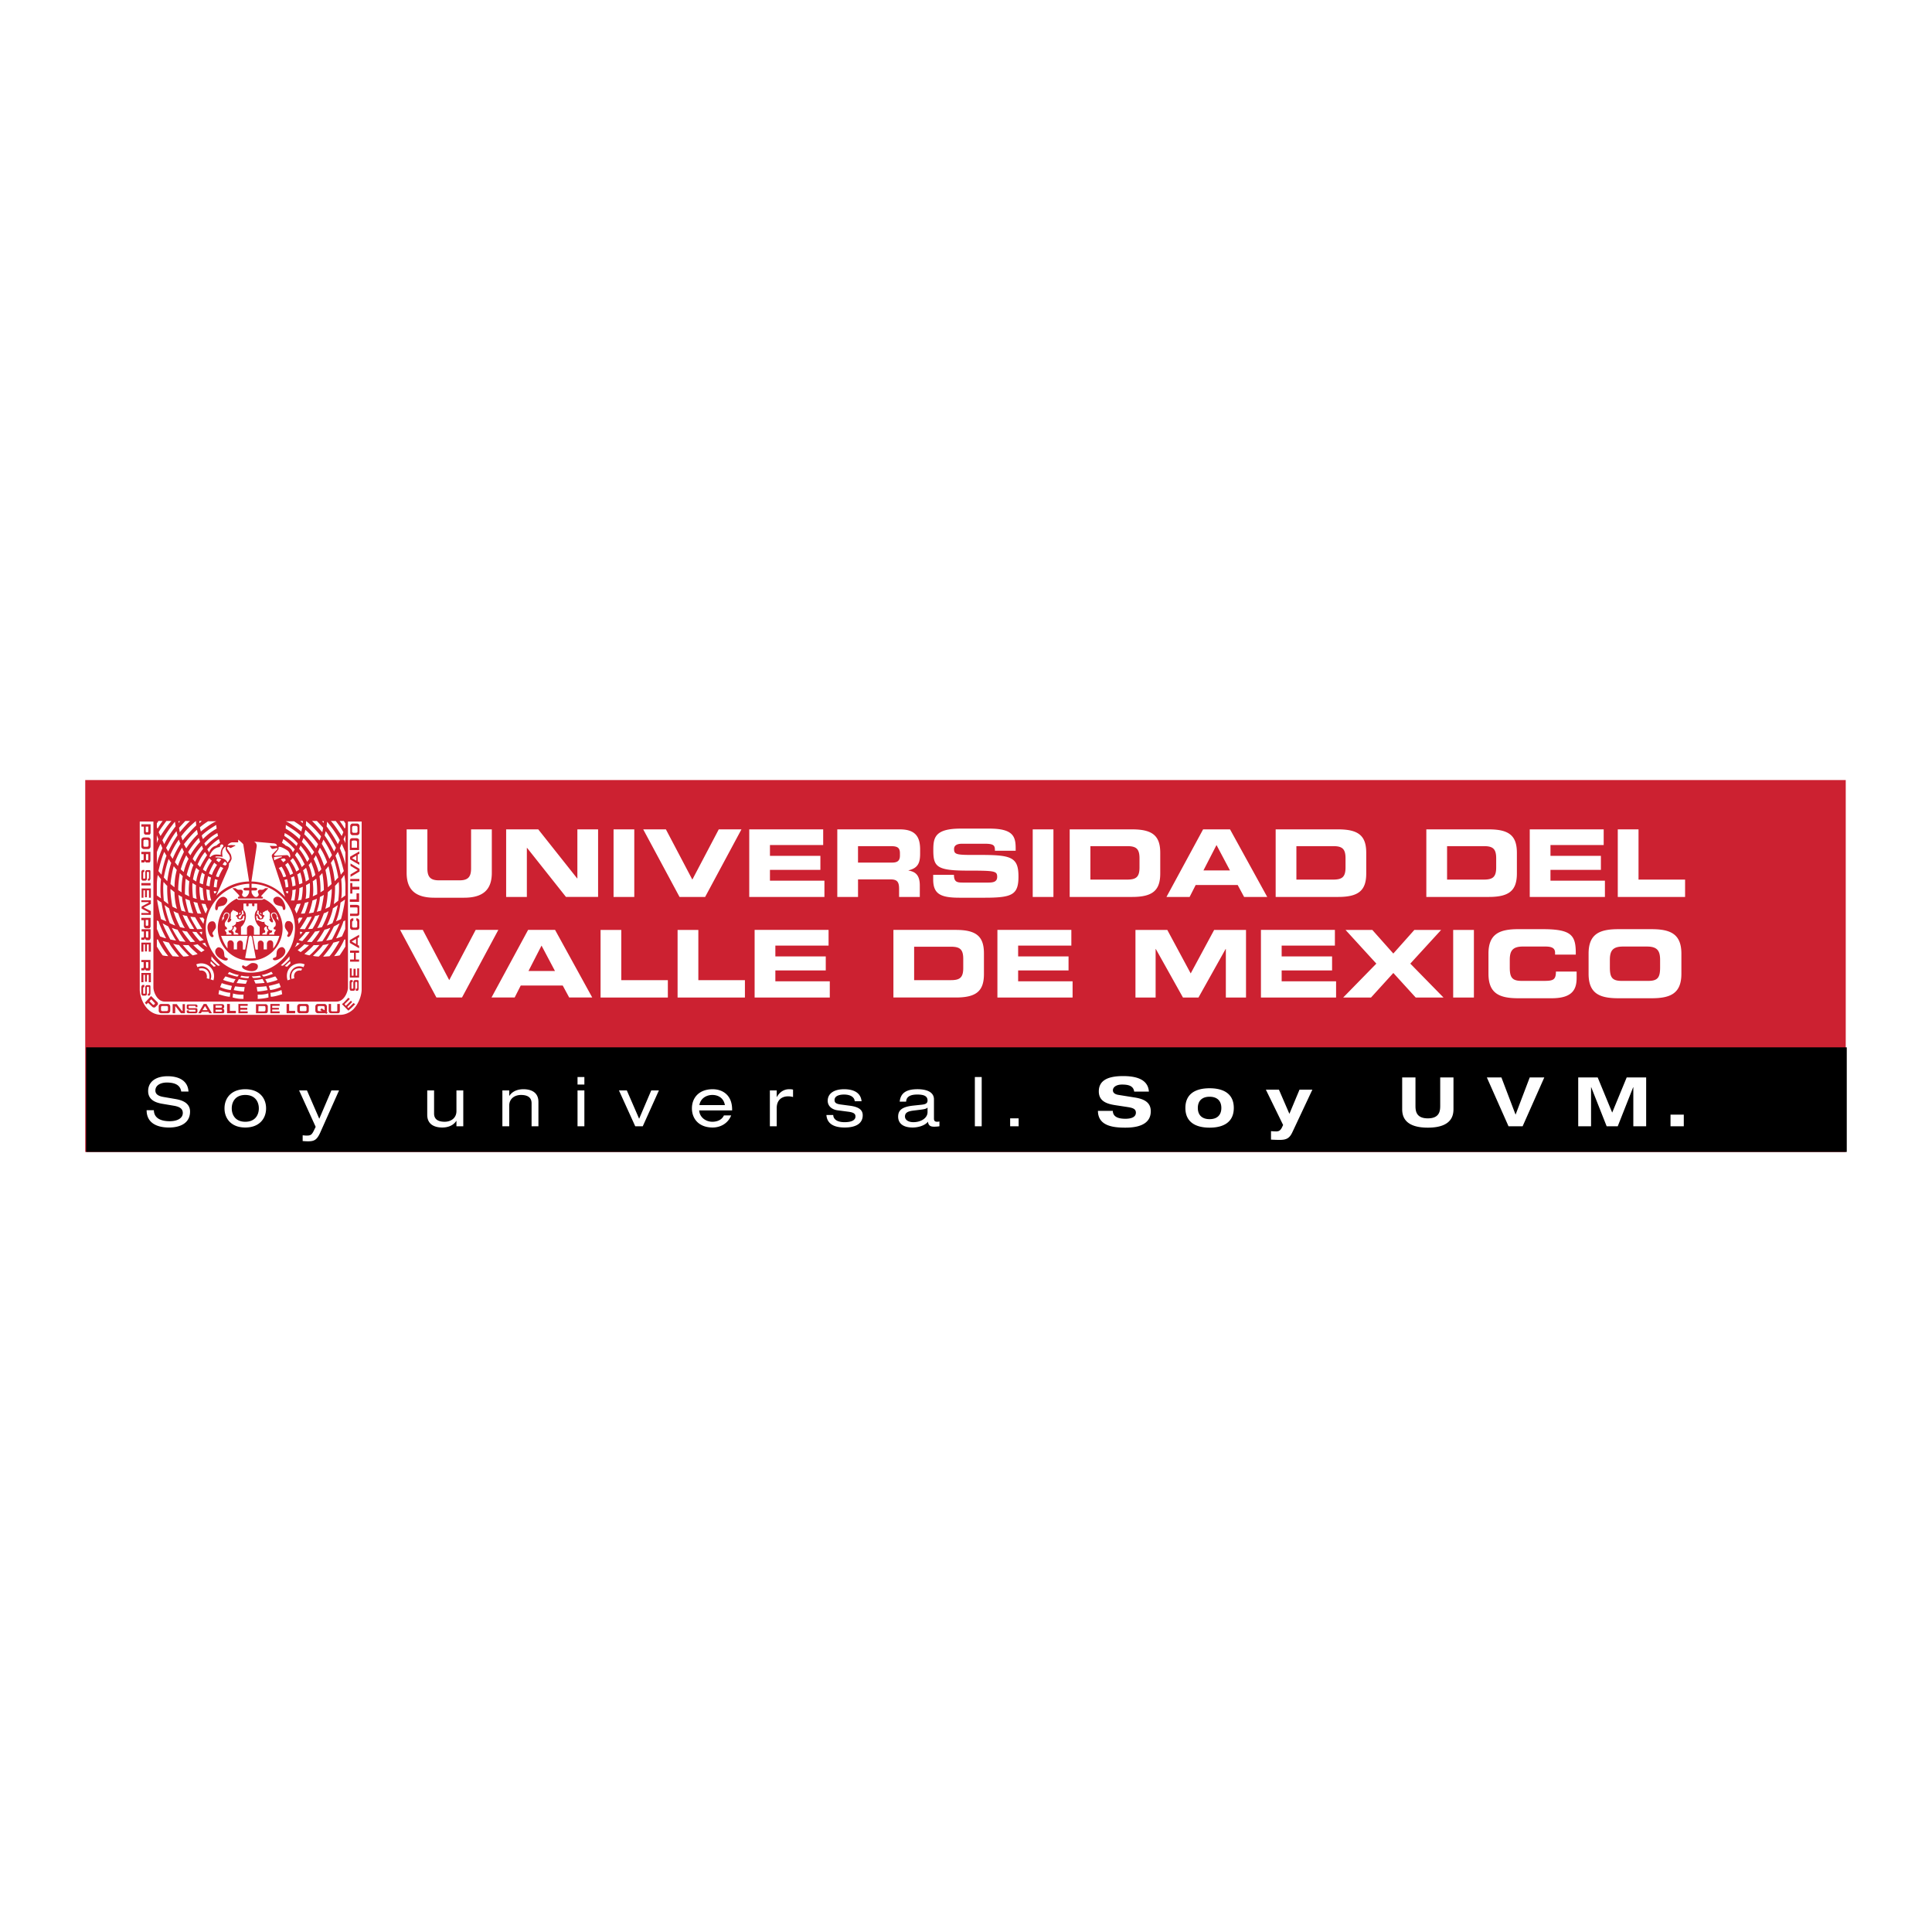
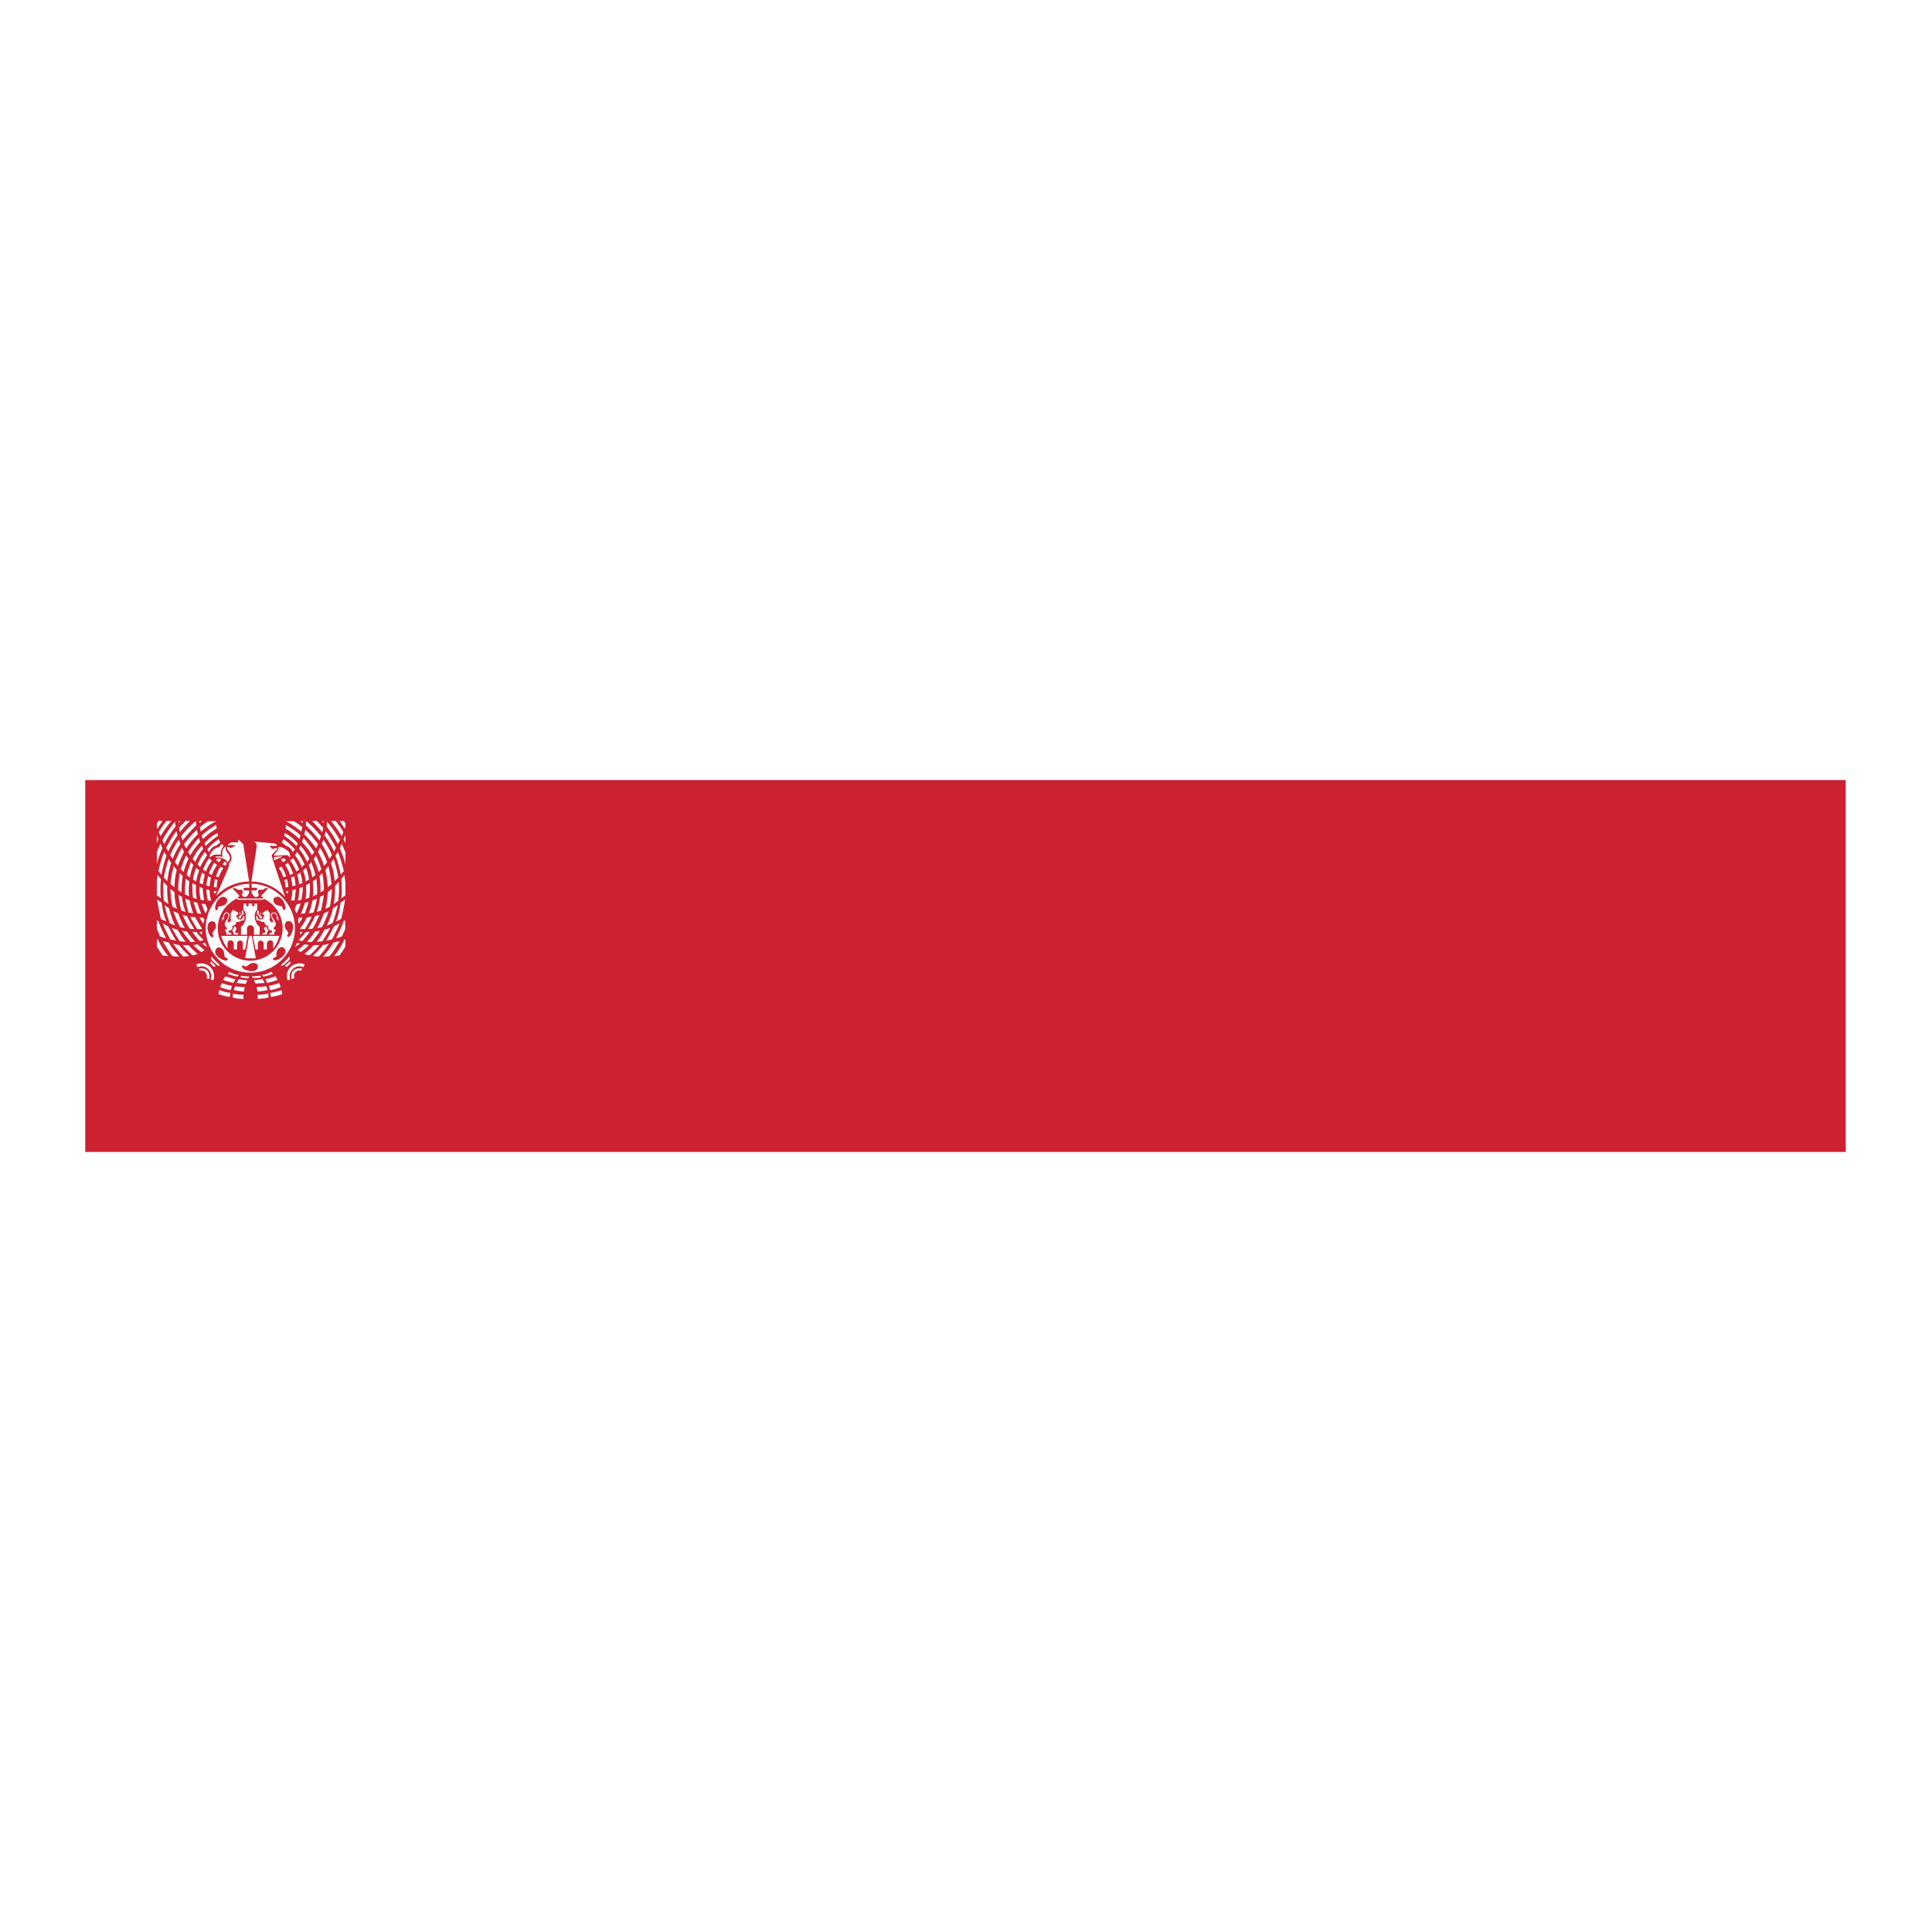
<svg xmlns="http://www.w3.org/2000/svg" width="2500" height="2500" viewBox="0 0 192.756 192.756">
  <g fill-rule="evenodd" clip-rule="evenodd">
    <path fill="#fff" d="M0 0h192.756v192.756H0V0z" />
-     <path fill="#cc2131" d="M184.15 114.93H8.504V77.826H184.15v37.104z" />
-     <path d="M184.252 104.494H8.588v10.436h175.664v-10.436z" />
-     <path d="M85.605 84.42h3.231c.652 0 .95.112.95.709v.224c0 .485-.207.707-.766.707h-3.416v-1.64h.001zm56.7 5.068h6.244c2.066 0 2.791-.678 2.791-2.348v-2.046c0-1.672-.725-2.348-2.791-2.348h-6.244v6.742zm-15.032 0h6.242c2.068 0 2.795-.678 2.795-2.348v-2.046c0-1.672-.727-2.348-2.795-2.348h-6.242v6.742zm-10.894 0h2.309l.605-1.191h4.191l.641 1.191h2.307l-3.711-6.741h-2.688l-3.654 6.741zm-9.656 0h6.24c2.066 0 2.795-.678 2.795-2.348v-2.046c0-1.672-.729-2.348-2.795-2.348h-6.24v6.742zM40.57 87.087c0 1.674.868 2.478 2.767 2.478h2.962c1.901 0 2.769-.803 2.769-2.478v-4.34H47v3.891c0 .857-.307 1.193-1.156 1.193h-2.048c-.849 0-1.156-.335-1.156-1.193v-3.891h-2.07v4.34zm120.836 2.401h6.715v-1.73h-4.645v-5.011h-2.07v6.741zm-8.783 0h7.5v-1.62h-5.432v-1.082h5.031v-1.397h-5.031v-1.081H160v-1.562h-7.377v6.742zm-8.248-5.068h3.668c.887 0 1.232.251 1.232 1.212v.914c0 .958-.346 1.211-1.232 1.211h-3.668V84.42zm-15.033 0h3.672c.883 0 1.23.251 1.23 1.212v.914c0 .958-.348 1.211-1.23 1.211h-3.672V84.42zm-7.971-.111l1.344 2.536h-2.648l1.304-2.536zm-12.582.111h3.67c.887 0 1.23.251 1.23 1.212v.914c0 .958-.344 1.211-1.23 1.211h-3.67V84.42zm-5.754-1.673h2.066v6.741h-2.066v-6.741zm-9.93 4.999c0 1.466.757 1.819 2.639 1.819h2.506c2.748 0 3.363-.299 3.363-2.115 0-1.965-.746-2.161-3.959-2.153-2.217.01-2.467-.008-2.467-.596 0-.363.315-.521.78-.521h2.295c.947 0 1.002.206 1.002.698h2.07v-.215c0-1.18-.225-1.993-2.607-1.993h-2.888c-2.61 0-2.722.941-2.722 2.162 0 1.659.355 2.031 3.465 2.031 2.667 0 2.907.035 2.907.623 0 .523-.449.568-.889.568h-2.53c-.597 0-.883-.054-.895-.772h-2.07v.464zm-9.569 1.742h2.07v-1.75h3.248c.643 0 .849.234.849.941v.81h2.066V88.34c0-1.107-.511-1.376-1.126-1.487v-.019c.951-.225 1.157-.756 1.157-1.659v-.429c0-1.213-.429-2-2.021-2h-6.242v6.742h-.001zm-8.783 0h7.501v-1.62h-5.435v-1.082h5.032v-1.397h-5.032v-1.081h5.311v-1.562h-7.377v6.742zm-6.955 0h2.554l3.622-6.741H71.71l-2.635 5.011-2.638-5.011h-2.262l3.623 6.741zm-6.583-6.741h2.068v6.741h-2.068v-6.741zm-10.717 6.741h2.067V84.59h.019l3.883 4.897h3.205v-6.741h-2.067v4.897h-.019l-3.884-4.897h-3.203v6.742h-.001zM49.037 99.521h2.31l.606-1.193h4.191l.644 1.193h2.3l-3.708-6.744h-2.692l-3.651 6.744zm109.457-2.365c0 1.975 1.105 2.439 2.969 2.439h3.316c1.863 0 2.973-.465 2.973-2.439v-2.011c0-1.975-1.109-2.441-2.973-2.441h-3.316c-1.863 0-2.969.467-2.969 2.441v2.011zm-69.358 2.365h6.239c2.069 0 2.793-.678 2.793-2.348v-2.05c0-1.667-.725-2.346-2.793-2.346h-6.239v6.744zm-45.594 0h2.552l3.624-6.744h-2.262l-2.636 5.011-2.637-5.011h-2.264l3.623 6.744zm117.075-3.735c0-.838.205-1.349 1.295-1.349h2.422c1.09 0 1.295.511 1.295 1.349v.729c0 .976-.205 1.349-1.184 1.349h-2.646c-.977 0-1.182-.373-1.182-1.349v-.729zm-12.111 1.37c0 1.975 1.109 2.439 2.973 2.439h3.336c2.076 0 2.486-.895 2.486-2.029v-.635h-2.066c0 .838-.281.932-1.211.932h-2.211c-.977 0-1.182-.373-1.182-1.349v-.729c0-.838.205-1.349 1.297-1.349h2.25c.617 0 .973.137.973.623v.185h2.066c.02-1.906-.363-2.541-3.305-2.541h-2.434c-1.863 0-2.973.467-2.973 2.441v2.012h.001zm-3.522-4.378h2.068v6.744h-2.068v-6.744zm-10.972 6.743h2.777l2.225-2.449 2.23 2.449h2.773l-3.311-3.381 3.078-3.363h-2.672l-2.1 2.358-2.096-2.358h-2.672l3.074 3.363-3.306 3.381zm-8.207 0h7.496v-1.619h-5.43v-1.08h5.031v-1.399h-5.031v-1.082h5.312v-1.564h-7.379v6.744h.001zm-12.52 0h2.012v-4.843h.018l2.709 4.843h1.549l2.709-4.843h.021v4.843h2.012v-6.744h-3.178l-2.34 4.341-2.336-4.341h-3.176v6.744zm-13.773 0h7.5v-1.619h-5.432v-1.08h5.029v-1.399h-5.029v-1.082h5.309v-1.564h-7.377v6.744zm-8.308-5.067h3.67c.885 0 1.23.254 1.23 1.211v.913c0 .961-.345 1.211-1.23 1.211h-3.67v-3.335zm-15.915 5.067h7.499v-1.619h-5.43v-1.08h5.029v-1.399h-5.029v-1.082h5.309v-1.564h-7.378v6.744zm-7.686 0h6.718v-1.732h-4.647v-5.011h-2.071v6.743zm-7.684 0h6.713v-1.732h-4.646v-5.011h-2.067v6.743zm-5.89-5.179l1.342 2.535h-2.644l1.302-2.535zM25.824 110.582c0 .648-.362 1.336-1.352 1.336-.988 0-1.35-.688-1.35-1.336s.361-1.338 1.35-1.338c.989 0 1.352.69 1.352 1.338zm93.684-.041c0-.717.43-1.119 1.174-1.119.742 0 1.172.402 1.172 1.119s-.43 1.117-1.172 1.117c-.744 0-1.174-.4-1.174-1.117zm-26.967.416c0 .594-.648 1.002-1.418 1.002-.498 0-.833-.232-.833-.564 0-.377.28-.52.812-.588l.771-.096c.382-.047.566-.096.668-.211v.457zm-22.764-.703c.102-.641.668-1.01 1.296-1.01.642 0 1.146.361 1.248 1.01h-2.544zm-12.157-1.461h.683v3.576h-.683v-3.576zm-42.268 1.973c.014.873.832 1.098 1.569 1.098.771 0 1.317-.293 1.317-.824 0-.443-.348-.629-.907-.723l-1.105-.186c-.58-.096-1.446-.326-1.446-1.275 0-.887.703-1.48 1.951-1.48.976 0 2.006.355 2.074 1.527h-.724c-.062-.381-.28-.898-1.446-.898-.532 0-1.132.225-1.132.797 0 .301.198.539.798.641l1.193.205c.382.068 1.467.252 1.467 1.25 0 1.24-1.111 1.596-2.094 1.596-1.099 0-2.238-.383-2.238-1.727h.723v-.001zm151.316.443h1.324v1.16h-1.324v-1.16zm-4.373-3.711h1.943v4.871h-1.281v-3.902h-.014l-1.541 3.902h-1.105l-1.543-3.902h-.014v3.902h-1.281v-4.871h1.943l1.447 3.506 1.446-3.506zm-13.951 0h1.453l1.412 3.711 1.412-3.711h1.453l-2.162 4.871h-1.406l-2.162-4.871zm-8.446 0h1.324v2.797c0 .479.02 1.283 1.234 1.283s1.234-.805 1.234-1.283v-2.797h1.324v3.125c0 .545-.068 1.883-2.559 1.883s-2.559-1.338-2.559-1.883v-3.125h.002zm-8.962 1.215l-2 4.256c-.287.615-.613.758-1.283.758-.279 0-.566-.014-.844-.027v-.846c.17.014.346.027.518.027.293 0 .43-.123.564-.375l.125-.266-1.721-3.527h1.303l1.045 2.414 1.01-2.414h1.283zm-12.67 1.828c0 1.377.971 1.965 2.416 1.965s2.414-.588 2.414-1.965c0-1.379-.969-1.965-2.414-1.965s-2.416.586-2.416 1.965zm-5.108-1.631c-.082-.635-.689-.703-1.223-.703-.545 0-.9.246-.9.574 0 .258.219.402.559.457l1.658.266c.887.143 1.562.477 1.562 1.365 0 .906-.613 1.637-2.531 1.637-1.188 0-2.729-.15-2.742-1.672h1.486c.014.668.684.785 1.256.785.621 0 1.045-.184 1.045-.607 0-.375-.301-.479-.826-.561l-1.207-.184c-.848-.129-1.666-.383-1.666-1.379 0-1.084.887-1.527 2.416-1.527 1.004 0 2.49.172 2.58 1.549h-1.467zm-12.375 2.668h.846v.791h-.846v-.791zm-3.521-4.121h.682v4.912h-.682v-4.912zm-6.856 2.455c.021-.553.519-.709 1.105-.709.552 0 1.03.096 1.03.588 0 .32-.239.389-.621.43l-.777.082c-1.146.121-1.535.457-1.535 1.111 0 .463.266 1.078 1.453 1.078.58 0 1.248-.213 1.521-.58.048.402.273.498.614.498.164 0 .369-.014.532-.041v-.479a1.314 1.314 0 0 1-.238.027c-.212 0-.308-.094-.308-.307v-1.924c0-.832-.914-1.016-1.644-1.016-1.071 0-1.685.348-1.773 1.24h.641v.002zm-7.272 1.332c0 .32.259.715 1.125.715.88 0 1.091-.307 1.091-.559s-.129-.402-.675-.479l-1.125-.148c-.512-.068-.969-.396-.969-.949 0-.723.628-1.152 1.63-1.152 1.174 0 1.685.504 1.747 1.199h-.682c-.021-.361-.361-.668-1.071-.668-.437 0-.941.123-.941.547 0 .238.109.375.593.443l.969.129c.9.123 1.248.443 1.248.949 0 .832-.702 1.221-1.794 1.221-.818 0-1.753-.213-1.828-1.248h.682zm-6.324-2.451h.682v.656h.014c.321-.566.778-.777 1.228-.777.17 0 .259.006.389.041v.736a1.88 1.88 0 0 0-.484-.068c-.675 0-1.146.396-1.146 1.174v1.814h-.683v-3.576zm-3.766 1.994v-.09c0-1.48-.996-2.025-1.937-2.025-1.392 0-2.074.879-2.074 1.91 0 1.029.683 1.91 2.074 1.91.702 0 1.501-.35 1.842-1.207h-.723c-.232.504-.765.633-1.153.633-.607 0-1.262-.395-1.316-1.131h3.287zm-8.07-1.994h.764l-1.61 3.576h-.75l-1.624-3.576h.785l1.228 2.826 1.207-2.826zm-7.354-1.336h.683v.75h-.683v-.75zm-7.497 1.336h.683v.541h.014c.321-.498.887-.662 1.399-.662.859 0 1.5.367 1.5 1.262v2.436h-.683v-2.299c0-.525-.327-.826-1.057-.826-.621 0-1.173.361-1.173 1.064v2.061h-.683v-3.577zm-3.902 3.576h-.682v-.539h-.014c-.321.498-.887.662-1.399.662-.859 0-1.501-.369-1.501-1.262v-2.438h.683v2.301c0 .525.327.824 1.058.824.621 0 1.173-.361 1.173-1.062v-2.062h.682v3.576zm-13.159-3.576h.764l-1.869 4.189c-.342.758-.607.887-1.242.887-.17 0-.34-.014-.518-.027v-.572c.123.006.232.027.396.027.423 0 .525-.09.744-.547l.157-.326-1.651-3.631h.784l1.228 2.826 1.207-2.826zm-10.663 1.789c0 1.029.682 1.91 2.073 1.91 1.393 0 2.075-.881 2.075-1.91 0-1.031-.682-1.91-2.075-1.91-1.391 0-2.073.879-2.073 1.91zM35.305 100.316l.133-.133-.133-.086-.035-.027-.511.51-.113-.115.483-.484-.115-.139-.509.51-.131-.168.527-.508-.142-.133-.5.527-.097.072-.044.041.642.652.309-.281.236-.238zm-20.641-18.08h-.563v.237h.167c.044 0 .089 0 .089.044v.571c0 .099.097.186.184.186h.344c.069 0 .14-.087.14-.186v-.853h-.361v.001zm0 1.319h-.308a.254.254 0 0 0-.255.256v.641c0 .143.114.257.255.257h.413a.255.255 0 0 0 .255-.257v-.641a.254.254 0 0 0-.255-.256h-.105zm0 1.434h-.563v.229h.23v.484c0 .07-.019.114-.063.114h-.167v.238h.255c.071 0 .071-.097.113-.141.027.044.044.141.141.141h.256c.116 0 .142-.141.142-.238v-.827h-.344zm0 1.822h-.028c-.071 0-.14.071-.14.167v.623c0 .071-.212.091-.212.019v-.555c0-.07.071-.07.114-.07v-.2h-.132c-.096 0-.14.087-.167.183v.642c0 .114.07.239.14.239h.256a.16.16 0 0 0 .159-.167v-.645c0-.015.007-.023.009-.031v-.002c.042-.062.184-.045.202.033v.529c0 .097-.07.097-.113.097v.187h.132c.069 0 .123-.143.123-.211v-.722c0-.043-.026-.115-.098-.115h-.245v-.001zm-.563 1.294v.236h.923v-.236h-.923zm.563.536h-.537v.924h.184v-.739h.158v.694h.186v-.694H14.866v.739h.185v-.924h-.387zm0 1.177h-.563v.186h.722s.017.044 0 .071l-.159.079-.537.29v.203l.537.29.159.08c.017 0 0 .051 0 .069h-.722v.187h.95v-.371l-.387-.193-.333-.175.333-.16.387-.185v-.372h-.387v.001zm0 1.754h-.563v.237h.167c.044 0 .089 0 .089.017v.606c0 .062.097.186.184.186h.344c.069 0 .14-.123.14-.186v-.86h-.361zm0 1.134h-.537V92.935h.229v.492c0 .062-.025.115-.089.115H14.1v.227h.255c.071 0 .071-.095.113-.156.027.061.044.183.167.183h.23c.116 0 .158-.183.158-.254v-.836h-.359zm0 1.338h-.563v.906h.211v-.722h.158v.695h.186v-.695h.185v.722h.211v-.906h-.388zm0 1.733h-.563v.211h.23v.483c0 .072-.019.115-.063.115h-.167v.229h.255c.071 0 .071-.068.113-.131.027.062.044.15.141.15h.256c.116 0 .142-.15.142-.248v-.809h-.344zm0 1.295h-.563V97.995h.211v-.738h.158v.686h.186v-.686h.185v.738h.211V97.073h-.388v-.001zm0 1.221h-.028c-.071 0-.14.09-.14.158v.654c0 .041-.212.066-.212 0v-.557c0-.053.071-.053.114-.053v-.229h-.132c-.096 0-.14.098-.167.184v.668c0 .098.07.213.14.213h.256c.088 0 .159-.07.159-.141v-.67c0-.016.007-.023.009-.031v-.004c.042-.053.184-.045.202.035v.529c0 .096-.07.096-.113.096v.186h.132c.069 0 .123-.141.123-.213v-.713c0-.041-.026-.113-.098-.113h-.245v.001zm-.211 1.752l.06.07.097.096.054-.061.062-.053c.027-.027.043-.07.07-.027l.388.369.026.025c.071.07.228.07.282.02l.255-.256c.018-.045.018-.184-.053-.248l-.51-.5-.114-.105-.617.67zm.211.545a2.6 2.6 0 0 1-.265-.361c-.325-.529-.457-1.152-.457-1.496v-16.77h1.363v16.559c0 .414.362 1.391 1.109 1.406h17.169c.765 0 1.134-.992 1.134-1.406V81.963h1.365V98.733c0 .449-.212 1.287-.776 1.902-.016.018-.035.043-.052.061-.352.324-.792.553-1.347.553H16.118c-.362 0-.67-.086-.933-.236a2.162 2.162 0 0 1-.521-.423zm0-18.116h-.124v.483c0 .053.062.08.124.08.071 0 .131-.027.131-.062v-.501h-.131zm0 1.311h-.237c-.071 0-.116.071-.116.139v.442c0 .042.044.112.116.112h.254c.071 0 .142-.07.142-.112v-.442c0-.067-.07-.139-.142-.139h-.017zm0 1.433h-.099v.511c0 .043.019.087.071.087h.09c.043 0 .07-.017.07-.087v-.511h-.132zm0 6.564h-.124v.511c0 .052.062.079.124.079.071-.008.131-.037.131-.079v-.511h-.131zm0 1.134h-.099v.53c0 .044.045.097.09.097H14.752c.043 0 .043-.026.043-.07v-.557h-.131zm0 3.072h-.099v.536c0 .02.019.062.071.062h.09c.043 0 .07-.018.07-.062v-.536h-.132zm.519 3.811l-.088-.1-.185.186.273.275.069.068c.097.098.254-.113.185-.158l-.254-.271zm1.232.367h-.326a.243.243 0 0 0-.254.248v.422a.25.25 0 0 0 .254.256h.651c.131 0 .247-.125.247-.256v-.422a.253.253 0 0 0-.247-.248h-.325zm0 .207h-.21c-.088 0-.142.041-.142.111v.281c0 .045.053.113.142.113H16.618c.071 0 .142-.068.142-.113v-.281c0-.07-.07-.111-.142-.111h-.203zm1.417.076l-.194-.266h-.413v.908h.255v-.678h.043l.309.396.22.281h.396v-.908h-.229v.67h-.07l-.317-.403zm1.328-.238h-.388c-.053 0-.141.018-.141.115v.254c0 .072.114.143.186.16h.653c.042 0 .06.186 0 .186H18.906c-.063 0-.063-.072-.063-.115h-.211v.156c0 .072.088.125.186.125h.667c.098.018.212-.053.212-.125v-.244c0-.098-.069-.143-.168-.143h-.643c-.095 0-.095-.229 0-.229h.53c.096 0 .096.062.096.133h.186v-.158c0-.072-.142-.115-.212-.115h-.326zm1.294-.045h-.131l-.539.926h.255l.097-.141h.669l.071.141h.272l-.554-.926h-.14zm0 .207l-.248.412h.503l-.255-.412zm1.373-.189h-.539v.908h.952c.129 0 .157-.166.129-.281 0-.088-.042-.186-.184-.186.124 0 .184-.07.184-.211 0-.186-.129-.23-.201-.23h-.341zm0 .142h-.309c-.017 0-.017.209 0 .209H22.073c.025 0 .071-.051.071-.07v-.07c0-.043-.045-.068-.071-.068h-.246v-.001zm0 .414h-.309c-.017 0-.017.186 0 .186H22.073c.025 0 .071-.047.071-.072v-.068c0-.02-.045-.045-.071-.045h-.246v-.001zm1.265.114h-.158v-.688h-.281v.926h.88v-.238h-.441zm1.154-.688h-.458v.926h.924v-.186h-.738v-.166H24.671v-.186H23.974v-.203h.738v-.186h-.466v.001zm1.883.018h-.591v.908h.995c.113 0 .185-.098.185-.238v-.439a.236.236 0 0 0-.256-.23h-.333v-.001zm0 .189h-.336l-.017.533h.573c.096 0 .141-.07.141-.254 0-.213-.027-.279-.115-.279h-.246zm1.31-.207h-.465v.926h.924v-.186h-.74v-.184h.668v-.168h-.668v-.203h.74v-.186h-.459v.001zm1.585.688h-.176v-.688h-.256v.926h.855v-.238h-.423zm1.223-.688h-.335a.253.253 0 0 0-.254.248v.422c0 .158.113.256.254.256h.643c.167 0 .254-.098.254-.256v-.422c0-.133-.087-.248-.254-.248h-.308zm0 .207h-.22c-.072 0-.115.066-.115.137v.256c0 .07.043.113.115.113h.438c.046 0 .117-.043.117-.113v-.256c0-.07-.071-.137-.117-.137h-.218zm1.785.443l-.088-.051.088-.105.052-.062.273.188.028-.02v-.281c0-.07-.07-.111-.142-.111H31.83c-.072 0-.142.041-.142.111v.281c0 .045.069.113.142.113H32.127l-.095-.063zm0-.65h-.316a.254.254 0 0 0-.255.248v.422c0 .131.115.256.255.256h.738l.117.061.114-.133-.098-.068c.027-.025.027-.072.027-.115v-.422a.254.254 0 0 0-.255-.248h-.327v-.001zm1.321.74h-.203c-.052 0-.124-.027-.124-.096v-.645h-.229v.645c0 .115.027.281.229.281H33.704c.185 0 .202-.125.202-.256v-.67h-.255v.619c0 .094-.018.121-.069.121h-.229v.001zm1.952-2.068c.082-.018.133-.078.133-.156v-.643c0-.098.186-.115.203 0v.527c0 .094-.088.068-.141.068v.213h.169c.068 0 .112-.141.112-.213V97.923c0-.045-.026-.143-.098-.143h-.271c-.035 0-.07.027-.107.062a.336.336 0 0 0-.052.123v.627c0 .066-.185.066-.185.025v-.557c0-.068.061-.068.115-.068v-.213h-.169c-.087 0-.113.098-.131.16v.678c0 .113.061.229.131.229h.239a.08.08 0 0 0 .052-.008zm0-1.311h.521v-.913h-.186v.73h-.159v-.688h-.211v.688h-.184v-.73h-.185v.913h.404zm0-1.583h.521V95.732h-.327v-.668h.327v-.228h-.899v.228h.389v.668h-.389v.212h.378zm0-1.637l.521.299v-.255l-.143-.07v-.695l.143-.069v-.257l-.521.299-.404.237v.273l.404.238zm0-1.531h.291c.141 0 .255-.088.255-.254v-.643a.254.254 0 0 0-.255-.255h-.044v.228c.044 0 .088.071.088.142v.438c0 .045-.044.115-.141.115h-.246c-.053 0-.124-.07-.124-.115v-.438c0-.07.054-.114.124-.142v-.228h-.07a.255.255 0 0 0-.256.255v.643c0 .166.115.254.256.254h.122zm0-1.389h.247c.131 0 .299-.019.299-.23V90.462c0-.157-.139-.157-.28-.184h-.644v.256h.625c.088 0 .117.024.117.096v.438c0 .047-.028.089-.117.089h-.625v.23h.378zm0-1.409h.521v-.854h-.256v.6h-.67v.254h.405zm0-1.222h.546V88.473H35.156v-.368h-.212v1.047h.212v-.397h.149v.001zm0-.838h.546v-.226h-.907v.226h.361zm0-.632l.564-.334v-.273l-.564-.334-.333-.201v.253l.212.115.122.079.378.221-.378.229-.122.071-.212.123v.247l.333-.196zm0-1.318l.546.315v-.256l-.167-.071v-.694l.167-.071v-.247l-.546.308-.378.22v.27l.378.226zm0-1.161h.521V83.812c0-.114-.143-.185-.256-.185H35.155c-.114 0-.255.042-.255.271v.909h.405zm0-1.479h.319a.254.254 0 0 0 .245-.256v-.652a.253.253 0 0 0-.245-.255H35.2a.246.246 0 0 0-.256.255v.652c0 .14.098.256.256.256h.105zm0-.925h-.035c-.07 0-.141.071-.141.132v.422c0 .072.07.132.141.132h.255c.071 0 .144-.06.144-.132v-.422c0-.061-.073-.132-.144-.132h-.22zm0 1.453c-.159.009-.219.034-.219.112v.608h.538v-.58c0-.073-.072-.141-.256-.141l-.063.001zm0 1.644l-.192.116.192.113.247.141v-.511l-.247.141zm0 8.306l-.219.122.219.133.22.122v-.508l-.22.131z" fill="#fff" />
+     <path fill="#cc2131" d="M184.15 114.93H8.504V77.826H184.15v37.104" />
    <path d="M28.832 93.461c.104-.042.228-.211.341-.573.167-.499.025-.948-.341-.991h-.126c-.255.026-.343.466-.255.669.071.21.3.396.3.51.027.167-.202.281-.045.37.035.035.072.044.126.015zm-.382-3.967a4.643 4.643 0 0 0-3.368-1.548l.528-3.495a.453.453 0 0 0-.273-.483l1.866.168c.28 0 .422.086.422.271l-.721-.018.166.232c.018.041.069.087.187.068.114-.027.299-.068.299-.068.086-.027.185.041.086.139l-.457.458c-.046.045-.097.14-.046.3a610.65 610.65 0 0 0 1.311 3.976zm-3.597-1.548c-1.3.027-2.455.555-3.283 1.434l1.199-2.755s.113-.316.069-.482c.097-.044.185-.255.255-.399.046-.128-.042-.48-.096-.551 0 0-.228-.37-.272-.414-.044-.07-.141-.185-.044-.254.088-.073.157-.019.229.052.087.045.113.018.183 0 0 0 .229-.125.326-.168.115-.042.071-.086-.069-.086-.115 0-.23-.027-.439 0-.185.018-.229.044-.16-.052a.697.697 0 0 1 .414-.231h.598v-.272s.484.388.509.483l.581 3.695zm2.473-2.428s.018.254.044.298c.017.054.113-.087.202-.087.07-.027.352-.168.465-.186.115-.025.159-.097-.025-.097a9.937 9.937 0 0 0-.686.072zm.456-.81c0 .07-.396.51-.396.51-.043.045-.061.186.141.157a70.657 70.657 0 0 1 1.065-.059c.141 0 .186.059.256.183.07.089.087.044.113-.07 0-.141-.087-.422-.255-.554-.157-.114-.456-.299-.712-.37-.255-.053-.184.019-.212.203zm-5.499-.272s-.325.371-.255.853c-.211-.025-.554-.07-.765.028-.204.113-.229.13-.256.183-.042.044-.131 0-.062-.183.062-.168.318-.74.996-.811 0-.116.062-.282.229-.256.14.044.113.186.113.186zm.229.14c0 .062 0 .23.072.316.043.096.254.371.254.371.044.095.142.298.097.439-.054.097-.185.298-.185.298-.025.054-.097.054-.123-.087-.186-.228-.554-.369-1.083-.369-.07 0-.097-.097.088-.097s.466 0 .582.053c-.044-.211-.088-.581.044-.791.167-.231.299-.319.254-.133zm2.474 5.57h.167v.158s-.027.087.114.114c.158 0 .114-.114.114-.114v-.158h.274v.643c-.415.326-.274 1.275.254 1.688v.783h-.573v-.643c0-.141-.184-.309-.351-.309-.185 0-.345.168-.345.309v.643h-.598v-.783c.527-.413.667-1.362.247-1.688v-.643h.28v.158s-.044.114.113.114c.169 0 .117-.114.117-.114v-.158h.187zm.58 1.267v.16c.027.025.027.166.044.209 0 .07.097.07.14.027.272.114.511.255.652.131-.054.125.018.236.087.309.07.061.28.203.298.086-.043.212-.043.3.028.372.087.096.229.167.342.113 0 .116-.044.212-.088.24-.071.017-.166 0-.211.113v.07h.439c.142 0 .046-.14.046-.167.043-.087.184-.256.167-.299-.071-.07-.213-.027-.213-.142 0-.068.072-.157.072-.157.141-.045.141-.211.141-.301 0-.112-.053-.236-.185-.421-.168-.183-.308-.599-.028-.641.186-.028.301.209.327.342-.026.116-.053.167.044.256.142.14.23.211.142.097-.098-.097.016-.237-.098-.3-.043-.167-.141-.537-.439-.465-.316.042-.227.324-.203.412.018.07.228.467.16.537-.071.071-.184.017-.272-.097-.124-.142-.098-.256.042-.256 0 0-.069 0-.069-.088-.026-.113.027-.37-.026-.485-.071-.111-.185-.208-.185-.208v-.097l-.132.097s-.143 0-.167.07l-.204.115v.209l.158.089v.097c-.141 0-.043.185-.211.254-.159.044-.326.115-.457-.122 0-.089-.028-.299-.141-.159zm1.063 1.019s-.07.202.14.387c.063.053-.051.053-.068.097 0 .072-.097.187-.072.23.017.044.045.097-.096.097h-.345c-.069-.026 0-.123.116-.167.043 0 .158-.017.158-.114 0-.114-.042-.142-.088-.212-.043-.043-.026-.184.07-.255.045-.043.09-.043.185-.063zm-.536-.834c-.071.071-.133.043-.184-.071-.072-.114-.133-.343-.203-.299-.028.026-.097.026-.072-.071 0-.042.044-.254.072-.297.018-.047.131 0 .114.113-.097.228.14.352.229.396.115.114.097.14.044.229zm.053-.415s-.141.07-.186-.045c-.051-.052.019-.14.044-.07.045.07.072.115.142.115zm-.925 2.192l.273 1.364h.23v-.599s0-.299.281-.299c.255 0 .3.273.3.273v.608h.325v-.608s.045-.298.327-.298c.272 0 .299.282.299.282v.529c.299-.345.456-.74.623-1.251h-2.658v-.001zm-.836-1.962v.16c-.025.025-.044.166-.044.209 0 .07-.096.07-.14.027-.298.114-.51.255-.648.131a.35.35 0 0 1-.089.309c-.071.061-.281.203-.3.086.044.212.044.3-.025.372-.07.096-.229.167-.345.113 0 .116.044.212.088.24.071.017.168 0 .211.113v.07h-.439c-.141 0-.044-.14-.044-.167-.052-.087-.184-.256-.167-.299.054-.07.211-.027.211-.142 0-.068-.096-.157-.096-.157-.115-.045-.132-.211-.132-.301 0-.112.07-.236.202-.421.142-.183.282-.599.026-.641-.184-.028-.298.209-.325.342.026.116.042.167-.045.256-.114.14-.229.211-.14.097.097-.097-.045-.237.097-.3.042-.167.129-.537.412-.465.326.042.229.324.212.412 0 .07-.238.467-.141.537.069.071.157.017.272-.097.122-.142.096-.256-.044-.256 0 0 .044 0 .07-.088 0-.113-.026-.37.027-.485.042-.111.158-.208.158-.208v-.097l.157.097s.141 0 .167.07l.229.115-.026.209-.182.089v.097c.164 0 .068.185.235.254.157.044.317.115.441-.122.018-.089.042-.299.157-.159zm-1.063 1.019s.07.202-.158.387c-.045.053.044.053.07.097.045.072.115.187.088.23-.02.044-.042.097.07.097h.369c.069-.026 0-.123-.113-.167-.045 0-.185-.017-.185-.114 0-.114.069-.142.089-.212.05-.043.05-.184-.046-.255-.043-.043-.088-.043-.184-.063zm.537-.834c.062.071.133.043.185-.071.043-.114.131-.343.202-.299.024.026.096.026.072-.071a1.18 1.18 0 0 1-.072-.297c-.017-.047-.159 0-.116.113.099.228-.138.352-.227.396-.142.114-.115.14-.044.229zm-.071-.415s.157.07.204-.045c.052-.052-.02-.14-.071-.07-.045.07-.045.115-.133.115zm.923 2.192l-.254 1.364h-.228v-.599s0-.299-.256-.299c-.281 0-.324.273-.324.273v.608h-.326v-.608s-.042-.298-.325-.298c-.272 0-.299.282-.299.282v.529c-.272-.345-.457-.74-.643-1.251h2.655v-.001zm.275-.018c.139 0 .167.186.183.257 0 .086.352 1.979.352 1.979s-.212.026-.535.026c-.316 0-.529-.043-.529-.043s.344-1.876.344-1.962c0-.055.052-.257.185-.257zm-3.865-1.434c-.37.043-.508.491-.359.993.105.352.245.53.359.574a.166.166 0 0 0 .142-.017c.142-.116-.087-.212-.062-.37 0-.115.229-.327.317-.511.071-.211-.017-.652-.273-.669a.287.287 0 0 0-.124 0zm0 2.913a4.433 4.433 0 0 1 0-4.436 4.42 4.42 0 0 1 1.1-1.266 4.526 4.526 0 0 1 2.65-.96v.396h-.328c-.131 0-.273.045-.252.141 0 .089.095.133.236.133h.327s.018.142-.026.28c-.071.144-.186.371-.396.371-.186 0-.345-.184-.256-.327.054-.138.095-.271-.045-.368-.158-.089-.299.044-.509-.089l-.131-.095h-.307l.622.651c.072.088.116.184.026.2-.096 0-.096.053-.096.098 0 .044.026.114.096.087h2.289c.097 0 .114-.043.114-.087 0-.045-.018-.098-.114-.098-.098-.016-.043-.112.044-.2l.606-.651h-.307l-.131.095c-.212.133-.353 0-.511.089-.142.097-.097.229-.028.368.07.143-.069.327-.272.327-.184 0-.326-.227-.396-.371-.043-.138-.027-.28-.027-.28h.326c.142 0 .231-.044.231-.133.024-.095-.089-.141-.231-.141h-.326v-.397a4.338 4.338 0 0 1 2.614.942c.45.352.828.792 1.12 1.284.376.652.597 1.409.597 2.218 0 .81-.221 1.565-.597 2.218a4.458 4.458 0 0 1-3.846 2.209h-.045a4.493 4.493 0 0 1-2.72-.941 4.679 4.679 0 0 1-1.101-1.267zm.566-.282c-.398.282-.212.764.271 1.065.096.06.186.106.263.14.309.134.467.062.503-.044.025-.185-.212-.096-.299-.255-.07-.07-.027-.37-.115-.582a.435.435 0 0 0-.089-.14c-.131-.158-.378-.29-.534-.184zm.534-5.076c-.229.024-.466.245-.632.571-.203.527-.115.764 0 .764.184 0 .098-.208.21-.351.069-.036.255-.054.422-.104a.355.355 0 0 0 .149-.053c.213-.115.423-.486.239-.669-.124-.124-.255-.176-.388-.158zm0 1.416a3.26 3.26 0 0 0-.492 1.724c0 .625.184 1.215.492 1.716a3.259 3.259 0 0 0 2.72 1.514h.024a3.252 3.252 0 0 0 2.747-1.531 3.234 3.234 0 0 0 .483-1.698c0-.624-.176-1.213-.483-1.707a3.17 3.17 0 0 0-1.38-1.231.46.46 0 0 1-.19.089l-.004.001h-.008l-.004.001h-.012l-.004.001h-2.202c-.115 0-.212 0-.255-.096l-.027-.027a3.544 3.544 0 0 0-1.405 1.244zm3.828-1.118zm-2.146 0zm-.255-.096zm1.293 6.492c-.159.098-.3.238-.398.258-.158.023-.273-.214-.368-.072-.088.113.026.346.554.477.072.027.143.035.212.043.457.07.826-.125.783-.52-.018-.254-.458-.326-.669-.254a.728.728 0 0 0-.114.068zm2.771-6.705a.436.436 0 0 0-.369.142c-.186.185.026.58.228.668.044.026.097.035.141.053.176.053.36.077.422.114.131.132.018.345.203.345.141 0 .228-.231 0-.74-.15-.343-.386-.563-.625-.582zm0 5.265a1.379 1.379 0 0 0-.071.12c-.07.212-.042.511-.086.583-.116.158-.352.096-.326.255.017.104.184.175.483.052.089-.036.176-.08.282-.149.484-.301.643-.783.271-1.058-.165-.113-.423.028-.553.197z" fill="#fff" />
    <path d="M22.441 85.957s.239.186.167.282c-.025.018-.07.07-.114.114 0 0-.212-.043-.282-.114.001 0 .142-.211.229-.282zm6.451 9.775s-.512.538-.697.625l-.184-.044s.651-.582.862-.905l.019.324zm.043.168l.054.204-.353.35-.229-.07.528-.484zm1.207.756c-.326-.133-1.207-.043-1.065 1.012l.298-.068c-.133-.344.071-.854.676-.766l.091-.178zm-1.453 1.153l.272-.098c-.255-.58.344-1.607 1.321-1.215l.114-.28c-.835-.369-2.075.307-1.707 1.593zm-7.611-2.077s.511.538.694.625l.186-.044s-.641-.582-.853-.905l-.027.324zm-.044.168l-.045.204.344.35.211-.07-.51-.484zm-1.196.756c.316-.133 1.196-.043 1.038 1.012l-.254-.068c.087-.344-.097-.854-.696-.766l-.088-.178zm1.451 1.153l-.282-.098c.282-.58-.343-1.607-1.31-1.215l-.114-.28a1.278 1.278 0 0 1 1.706 1.593zm5.481 1.296s-.368.156-1.063.131c0 0 .018.209 0 .422.315 0 .827-.07 1.081-.143l-.018-.41zm-.211-.722s.087.211.142.395c-.327.07-.766.141-1.022.141l-.069-.439c.28-.029.834-.046.949-.097zm-.371-.715s-.464.113-.852.113l.158.346a9.7 9.7 0 0 0 .908-.064l-.214-.395zm-.253-.324s-.397.07-.81.07l.115.158s.37.027.81-.072l-.115-.156zm1.038 1.707l.045.395c.325 0 .836-.158 1.134-.254l-.068-.414c-.443.158-.787.255-1.111.273zm-.157-.686s.755-.17 1.038-.283l.157.396c-.37.156-.686.254-1.055.299l-.14-.412zm-.354-.679s.167.281.184.377c.327-.068.864-.209 1.048-.307 0 0-.14-.256-.238-.342-.342.113-.81.272-.994.272zm-.342-.415l.158.168c.238-.025.86-.238.951-.281l-.16-.211c-.211.125-.667.309-.949.324zm-2.868 1.848s.369.143 1.039.117v.422a3.415 3.415 0 0 1-1.083-.143l.044-.396zm.211-.713s-.098.188-.142.371c.326.07.765.141 1.02.141l.07-.439a7.28 7.28 0 0 1-.948-.073zm.368-.72s.439.096.839.123l-.143.344c-.256 0-.792-.07-.923-.07l.227-.397zm.255-.342s.37.096.785.07l-.089.186s-.396 0-.81-.1l.114-.156zm-1.107 1.707l-.045.395c-.307 0-.809-.158-1.135-.254l.069-.414c.442.158.785.255 1.111.273zm.159-.686s-.768-.17-1.013-.283l-.167.396c.352.156.669.254 1.064.299l.116-.412zm.368-.679s-.185.281-.204.377c-.306-.068-.861-.209-1.045-.307 0 0 .167-.256.238-.342.37.113.807.272 1.011.272zm.325-.415l-.14.168c-.255-.025-.854-.238-.967-.281l.157-.186c.211.1.672.284.95.299zM33.889 81.91h.414l.158.239v.386l-.069.14a9 9 0 0 0-.503-.765zm.457 11.834l.114-.017v.713c-.158.255-.368.58-.571.878a2.999 2.999 0 0 1-.554.072c.298-.37.712-.95 1.011-1.646zm-1.082.3l.625-.159c-.238.413-.694 1.179-1.021 1.523-.184 0-.553.052-.624.026.413-.484.783-.969 1.02-1.39zm-1.045.237s.465-.053.606-.142c-.239.343-.698.997-1.023 1.295a2.37 2.37 0 0 1-.578-.072c.236-.226.791-.782.995-1.081zm-.926.017s.37 0 .582-.018c-.229.273-.65.757-.996 1.037a2.876 2.876 0 0 1-.508-.138c.255-.229.694-.599.922-.881zm-.923-.089s-.388.397-.67.582c.071.061.298.202.298.202.302-.228.627-.483.836-.712-.166 0-.28-.027-.464-.072zm-.739-.165s-.045.237-.229.466c.184-.115.441-.3.509-.396.001-.001-.229-.017-.28-.07zm.554-1.056s-.158.202-.203.272l-.07-.299.273.027zm.722-.027l-.396.027s-.44.571-.711.781c0 0 .2.116.369.116.201-.21.665-.782.738-.924zm1.01-.113s-.342.087-.482.087c-.211.308-.643.88-.809 1.021.139.026.369.026.483.026.237-.282.649-.81.808-1.134zm1.039-.282s-.386.166-.571.184c-.186.354-.583.977-.785 1.206.158 0 .484-.043.555-.043.272-.396.713-1.137.801-1.347zm.933-.441l-.58.307c-.142.317-.6 1.197-.766 1.408 0 0 .466-.071.579-.114.231-.422.67-1.345.767-1.601zm.37-.202l.185-.098v.862c-.07.16-.239.555-.326.739-.167.062-.467.187-.58.187.183-.37.667-1.392.721-1.69zm.158-2.173l-.439.299c-.071.555-.185 1.25-.457 1.875 0 0 .457-.186.501-.229.113-.353.395-1.646.395-1.945zm-1.206.879l.494-.325c-.141.598-.327 1.293-.538 1.804 0 0-.438.201-.554.227.228-.456.537-1.249.598-1.706zm-.439.273s-.247.166-.457.212c-.16.458-.468 1.194-.67 1.478 0 0 .37-.045.482-.098.23-.43.557-1.152.645-1.592zm-1.337.485s.323-.045.439-.114c-.229.536-.458 1.036-.696 1.388-.139.027-.326.027-.44.027.211-.354.625-1.047.697-1.301zm-.784.122s-.414.739-.739 1.179l.511.018c.204-.372.598-.994.669-1.25a3.052 3.052 0 0 1-.441.053zm-.925.229s.045.186.073.438c0 0 .315-.464.386-.624h-.342c0 .001-.097.142-.117.186zm-.976-2.842l-.247.044.115.183h.114l.018-.227zm.95.943s.255-.045.37-.063c.097-.421.14-.976.14-1.303-.115.054-.229.097-.343.143 0 .297-.051 1.019-.167 1.223zm-.325 0h-.344s.16-.529.141-1.039c0 0 .256-.017.343-.089-.027.299-.086.898-.14 1.128zm2.542-.345s.37-.184.397-.211c-.045.37-.188 1.179-.3 1.577l-.414.112c.116-.325.301-.949.317-1.478zm-.738.345s.396-.133.441-.186c-.07.468-.256 1.18-.344 1.392 0 0-.327.07-.468.07.169-.371.327-1.039.371-1.276zm-.757.237s.272-.071.37-.098c-.124.414-.282.952-.396 1.161l-.369.019c.14-.325.324-.854.395-1.082zm-.836 1.062l-.184-.421s.139-.326.209-.51c.088-.018.3-.044.387-.044a8.475 8.475 0 0 1-.412.975zm3.512-2.452l-.389.324c-.025.396-.097 1.179-.256 1.664 0 0 .302-.116.458-.23.098-.51.211-1.32.187-1.758zm.694-.698s-.272.301-.369.399c.024.482-.027 1.205-.114 1.82l.439-.343c.07-.527.114-1.337.044-1.876zm.554-.693s-.229.352-.299.421c.045.529.088 1.364 0 1.919l.413-.298V88.2c-.016-.325-.086-.835-.114-.905zm-3.439.81l-.372.209c.019.371.046.995-.052 1.365a1.86 1.86 0 0 0 .37-.114c.054-.37.096-1.205.054-1.46zm.642-.433s-.256.203-.345.246c.044.424.088 1.163 0 1.507.142-.045.44-.204.44-.204.019-.51-.044-1.416-.095-1.549zm.606-.561l-.281.307s.14.783.097 1.612c0 0 .272-.16.343-.229.001-.645-.095-1.436-.159-1.69zm.617-.688l-.301.372c.115.57.186.966.238 1.732 0 0 .229-.186.37-.327a14.126 14.126 0 0 0-.307-1.777zm.509-.721l-.272.397s.255.554.387 1.819l.353-.368c-.098-.624-.301-1.425-.468-1.848zm.424-.713s-.167.3-.237.387c.184.44.439 1.392.536 1.902l.299-.372c-.228-.906-.397-1.432-.598-1.917zm.387-.809l-.186.442s.51 1.221.554 1.662v-1.25a49.837 49.837 0 0 0-.368-.854zm.368-.043s-.044-.168-.184-.397l.184-.412v.809zm-1.451-2.227h.485c.255.326.581.764.766 1.119l-.167.386c-.255-.413-.758-1.179-1.084-1.505zm-1.092 2.666l-.186.413c.257.485.44.899.607 1.408l.301-.369c-.168-.467-.42-1.039-.722-1.452zm.353-.81s-.098.246-.168.414c.213.37.484.854.766 1.505l.254-.368a9.372 9.372 0 0 0-.852-1.551zm.229-.837l-.113.416c.413.604.667 1.044.95 1.618 0 0 .158-.325.185-.369-.24-.484-.749-1.32-1.022-1.665zm.087-.484l.054-.466c.369.466.88 1.109 1.266 1.849l-.202.395c-.369-.765-.879-1.451-1.118-1.778zm-.298-.352l-.16-.157h.188l-.028.157zm-.784 3.24s-.087.211-.211.352c.167.343.37.809.492 1.311 0 0 .247-.2.273-.273-.114-.397-.369-1.065-.554-1.39zm-.712.976s.203-.21.248-.31c.165.468.324.812.421 1.296a2.277 2.277 0 0 1-.299.237c-.071-.352-.185-.879-.37-1.223zm-.555.528s.203.553.273 1.109c0 0 .282-.159.324-.212-.069-.369-.166-.808-.299-1.152-.113.096-.208.185-.298.255zm-.579.415s.254-.158.297-.205c.097.318.212.741.212 1.059-.097.051-.324.121-.324.121a5.92 5.92 0 0 0-.185-.975zm-.485 1.177s.229-.042.315-.087c-.015-.298-.086-.722-.158-.924-.088.044-.209.115-.299.133.046.183.142.675.142.878zm-.423.072l-.247.043s-.054-.643-.141-.74c0 0 .256-.088.273-.088.071.257.143.671.115.785zm-.667-2.034l-.273.141c.184.229.342.555.455.899 0 0 .143 0 .283-.072-.115-.37-.353-.853-.465-.968zm.623-.397s-.141.143-.255.213c.239.395.423.738.485 1.012 0 0 .238-.089.308-.159-.167-.414-.37-.88-.538-1.066zm.511-.454s-.211.2-.256.254c.212.273.468.712.6 1.082 0 0 .283-.157.283-.212-.162-.387-.442-.924-.627-1.124zm1.918-3.706h.484l.624.675s-.044.3-.088.443c-.423-.493-.765-.879-1.02-1.118zm-1.504 3.097l-.203.309c.271.386.526.808.685 1.195l.282-.273c-.185-.35-.368-.791-.764-1.231zm.351-.641s.644.736.871 1.336l-.202.281c-.255-.484-.414-.81-.808-1.293l.139-.324zm1.127.967s.184-.231.237-.325c-.307-.431-.625-.941-1.064-1.407l-.168.396c.237.226.793.896.995 1.336zm-.645-2.543s-.068.326-.113.439c.3.281.854.907 1.179 1.408 0 0 .132-.248.202-.415-.315-.437-.755-.993-1.268-1.432zm1.411 1.066l.158-.415c-.316-.397-.854-1.021-1.497-1.531.019.123-.025.438-.025.438a12.127 12.127 0 0 1 1.364 1.508zm-1.665-1.735l-.255-.21h.255v.21zm-1.706-.184h.827c.211.14.513.324.837.598-.025.097-.097.326-.097.422-.325-.238-1.082-.836-1.567-1.02zm0 .737l.017-.367c.414.255.995.6 1.461 1.038a5.93 5.93 0 0 1-.115.368 6.587 6.587 0 0 0-1.363-1.039zm-.141.722s.626.389 1.224 1.012c.025-.042.114-.228.114-.271-.342-.371-.668-.696-1.292-1.021l-.046.28zm.141.97s.528.14.713.667c0 0 .185-.254.185-.299 0 0-.467-.58-1.137-1.021l-.131.371c0-.001.187.096.37.282zm-.239 1.662l.256-.212-.113-.158s-.158-.042-.396.085c-.001.001.167.17.253.285zM16.229 81.91h-.423l-.158.239v.386l.071.14c.159-.272.344-.554.51-.765zm-.465 11.834l-.115-.017v.713c.158.255.354.58.581.878.141.045.459.072.555.072-.3-.37-.722-.95-1.021-1.646zm1.09.3l-.625-.159c.229.413.696 1.179.996 1.523.202 0 .553.052.641.026-.413-.484-.809-.969-1.012-1.39zm1.012.237s-.457-.053-.598-.142c.229.343.714.997 1.02 1.295.16 0 .432-.026.573-.072-.23-.226-.782-.782-.995-1.081zm.951.017s-.396 0-.582-.018c.237.273.625.757.994 1.037.187-.042.425-.095.486-.138-.246-.229-.687-.599-.898-.881zm.898-.089s.421.397.693.582c-.07.061-.325.202-.325.202a6.331 6.331 0 0 1-.807-.712c.14 0 .253-.027.439-.072zm.739-.165s.071.237.238.466c-.167-.115-.44-.3-.511-.396 0-.001.228-.017.273-.07zm-.555-1.056s.167.202.237.272c0 0 .018-.229.044-.299l-.281.027zm-.713-.027l.412.027s.423.571.725.781c0 0-.239.116-.397.116-.211-.21-.67-.782-.74-.924zm-1.02-.113s.369.087.493.087c.202.308.642.88.811 1.021-.143.026-.38.026-.468.026-.23-.282-.651-.81-.836-1.134zm-1.012-.282s.369.166.554.184c.211.354.599.977.81 1.206-.166 0-.482-.043-.581-.043-.273-.396-.712-1.137-.783-1.347zm-.925-.441l.555.307c.157.317.625 1.197.783 1.408 0 0-.457-.071-.58-.114-.228-.422-.686-1.345-.758-1.601zm-.395-.202l-.186-.098v.862c.098.16.229.555.326.739.158.062.484.187.599.187-.203-.37-.695-1.392-.739-1.69zm-.159-2.173l.441.299c.088.555.202 1.25.483 1.875 0 0-.483-.186-.536-.229-.088-.353-.37-1.646-.388-1.945zm1.197.879l-.457-.325c.142.598.326 1.293.526 1.804 0 0 .416.201.539.227a8.176 8.176 0 0 1-.608-1.706zm.44.273s.282.166.465.212c.159.458.458 1.194.669 1.478 0 0-.343-.045-.484-.098-.227-.43-.535-1.152-.65-1.592zm1.347.485s-.327-.045-.44-.114a9.51 9.51 0 0 0 .713 1.388c.114.027.325.027.44.027-.212-.354-.626-1.047-.713-1.301zm.81.122s.412.739.711 1.179l-.509.018c-.202-.372-.601-.994-.67-1.25.141.027.397.053.468.053zm.922.229s-.052.186-.095.438c0 0-.3-.464-.396-.624h.369a.732.732 0 0 0 .122.186zm.942-2.842l.283.044-.114.183h-.142l-.027-.227zm-.942.943s-.254-.045-.37-.063a5.45 5.45 0 0 1-.122-1.303c.097.054.21.097.326.143.026.297.07 1.019.166 1.223zm.345 0h.342s-.186-.529-.159-1.039c0 0-.256-.017-.325-.089 0 .299.07.898.142 1.128zm-2.57-.345s-.344-.184-.369-.211c.053.37.167 1.179.308 1.577l.413.113c-.141-.326-.327-.95-.352-1.479zm.765.345s-.396-.133-.44-.186c.071.468.255 1.18.326 1.392 0 0 .325.07.459.07-.134-.371-.318-1.039-.345-1.276zm.766.237s-.281-.071-.396-.098c.141.414.298.952.415 1.161l.368.019a5.866 5.866 0 0 1-.387-1.082zm.828 1.062l.184-.421s-.159-.326-.202-.51a4.066 4.066 0 0 0-.398-.044c.097.255.282.767.416.975zm-3.513-2.452l.397.324c0 .396.07 1.179.254 1.664 0 0-.307-.116-.466-.23-.087-.51-.21-1.32-.185-1.758zm-.694-.698s.255.301.37.399c-.019.482 0 1.205.112 1.82l-.456-.343c-.043-.527-.096-1.337-.026-1.876zm-.572-.693s.256.352.317.421c-.061.529-.088 1.364 0 1.919l-.415-.298V88.2c0-.325.072-.835.098-.905zm3.466.81l.343.209c-.026.371-.026.995.072 1.365a1.338 1.338 0 0 1-.372-.114c-.043-.37-.095-1.205-.043-1.46zm-.677-.433s.256.203.351.246c-.043.424-.095 1.163 0 1.507-.114-.045-.438-.204-.438-.204-.001-.51.043-1.416.087-1.549zm-.598-.561l.299.307s-.157.783-.113 1.612c0 0-.257-.16-.345-.229 0-.645.114-1.436.159-1.69zm-.598-.688l.298.372c-.141.57-.21.966-.228 1.732 0 0-.239-.186-.397-.327.045-.599.23-1.522.327-1.777zm-.511-.721l.255.397s-.229.554-.395 1.819l-.344-.368c.114-.624.326-1.425.484-1.848zm-.44-.713s.168.3.229.387c-.185.44-.432 1.392-.501 1.902l-.31-.372c.213-.906.379-1.432.582-1.917zm-.369-.809l.186.442s-.53 1.221-.556 1.662v-1.25c-.001-.045.229-.598.37-.854zm-.371-.043s.026-.168.158-.397l-.158-.412v.809zm1.462-2.227h-.511c-.229.326-.58.764-.765 1.119l.185.386c.255-.413.765-1.179 1.091-1.505zm1.056 2.666l.186.413c-.229.485-.432.899-.6 1.408l-.298-.369c.183-.467.438-1.039.712-1.452zm-.317-.81s.07.246.158.414c-.229.37-.511.854-.783 1.505l-.238-.368c.211-.51.537-1.109.863-1.551zm-.238-.837l.097.416c-.411.604-.65 1.044-.924 1.618l-.21-.369c.254-.484.738-1.32 1.037-1.665zm-.088-.484l-.07-.466c-.37.466-.854 1.109-1.249 1.849l.184.395c.371-.765.88-1.451 1.135-1.778zm.299-.352l.142-.157h-.167l.025.157zm.766 3.24s.113.211.229.352c-.186.343-.37.809-.485 1.311 0 0-.253-.2-.297-.273.113-.397.368-1.065.553-1.39zm.712.976s-.211-.21-.255-.31c-.16.468-.3.812-.414 1.296.07.053.254.212.326.237.044-.352.185-.879.343-1.223zm.581.528s-.228.553-.299 1.109c0 0-.282-.159-.327-.212.071-.369.16-.808.327-1.152.089.096.185.185.299.255zm.554.415s-.254-.158-.281-.205c-.114.318-.229.741-.229 1.059.096.051.326.121.326.121.044-.309.116-.747.184-.975zm.484 1.177s-.228-.042-.325-.087c.027-.298.114-.722.168-.924.086.044.227.115.297.133-.052.183-.14.675-.14.878zm.414.072l.283.043s.044-.643.114-.74c0 0-.229-.088-.282-.088a5.07 5.07 0 0 0-.115.785zm.669-2.034l.281.141a5.013 5.013 0 0 0-.466.899s-.113 0-.273-.072c.115-.37.344-.853.458-.968zm-.616-.397s.132.143.273.213c-.255.395-.44.738-.511 1.012 0 0-.229-.089-.3-.159.159-.414.397-.88.538-1.066zm-.51-.454l.256.254c-.187.273-.468.712-.583 1.082 0 0-.281-.157-.298-.212.158-.387.457-.924.625-1.124zm-1.918-3.706h-.467l-.625.675s.053.3.071.443c.414-.493.765-.879 1.021-1.118zm1.496 3.097l.21.309c-.255.386-.51.808-.695 1.195l-.253-.273c.165-.35.367-.791.738-1.231zm-.318-.641s-.667.736-.907 1.336l.24.281c.246-.484.412-.81.799-1.293l-.132-.324zm-1.135.967s-.185-.231-.229-.325a9.27 9.27 0 0 1 1.066-1.407l.13.396c-.226.226-.756.896-.967 1.336zm.653-2.543s.062.326.088.439c-.3.281-.856.907-1.153 1.408 0 0-.168-.248-.237-.415.35-.437.79-.993 1.302-1.432zm-1.436 1.066l-.14-.415a8.582 8.582 0 0 1 1.477-1.531c-.026.123.027.438.027.438-.422.398-1.065 1.093-1.364 1.508zm1.681-1.735l.237-.21h-.237c0-.001-.018.122 0 .21zm1.69-.184h-.827c-.213.14-.494.324-.811.598 0 .097.069.326.088.422.299-.238 1.066-.836 1.55-1.02zm.026.737l-.045-.367c-.422.255-.976.6-1.434 1.038 0 .113.115.368.115.368.326-.317.714-.684 1.364-1.039zm.14.722s-.65.389-1.23 1.012c-.046-.042-.116-.228-.134-.271.372-.371.668-.696 1.296-1.021l.068.28zm-.166.97s-.53.07-.713.667c0 0-.185-.254-.185-.299 0 0 .457-.58 1.151-1.021l.115.371a1.626 1.626 0 0 0-.368.282zm.254 1.662l-.273-.212.134-.158s.165-.042.369.085c0 .001-.132.17-.23.285z" fill="#fff" />
  </g>
</svg>